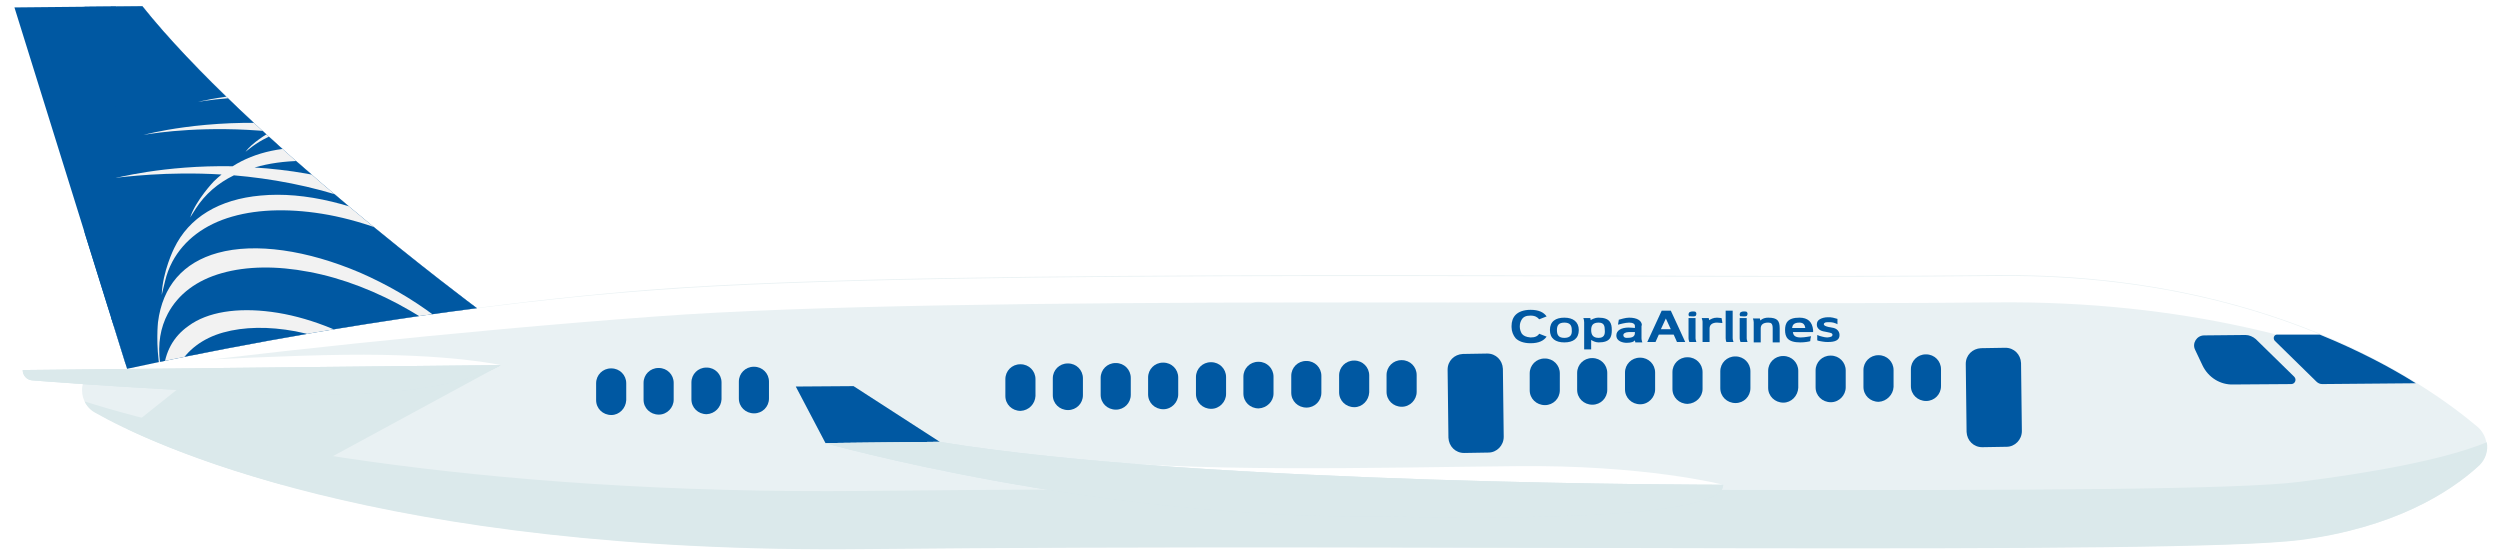
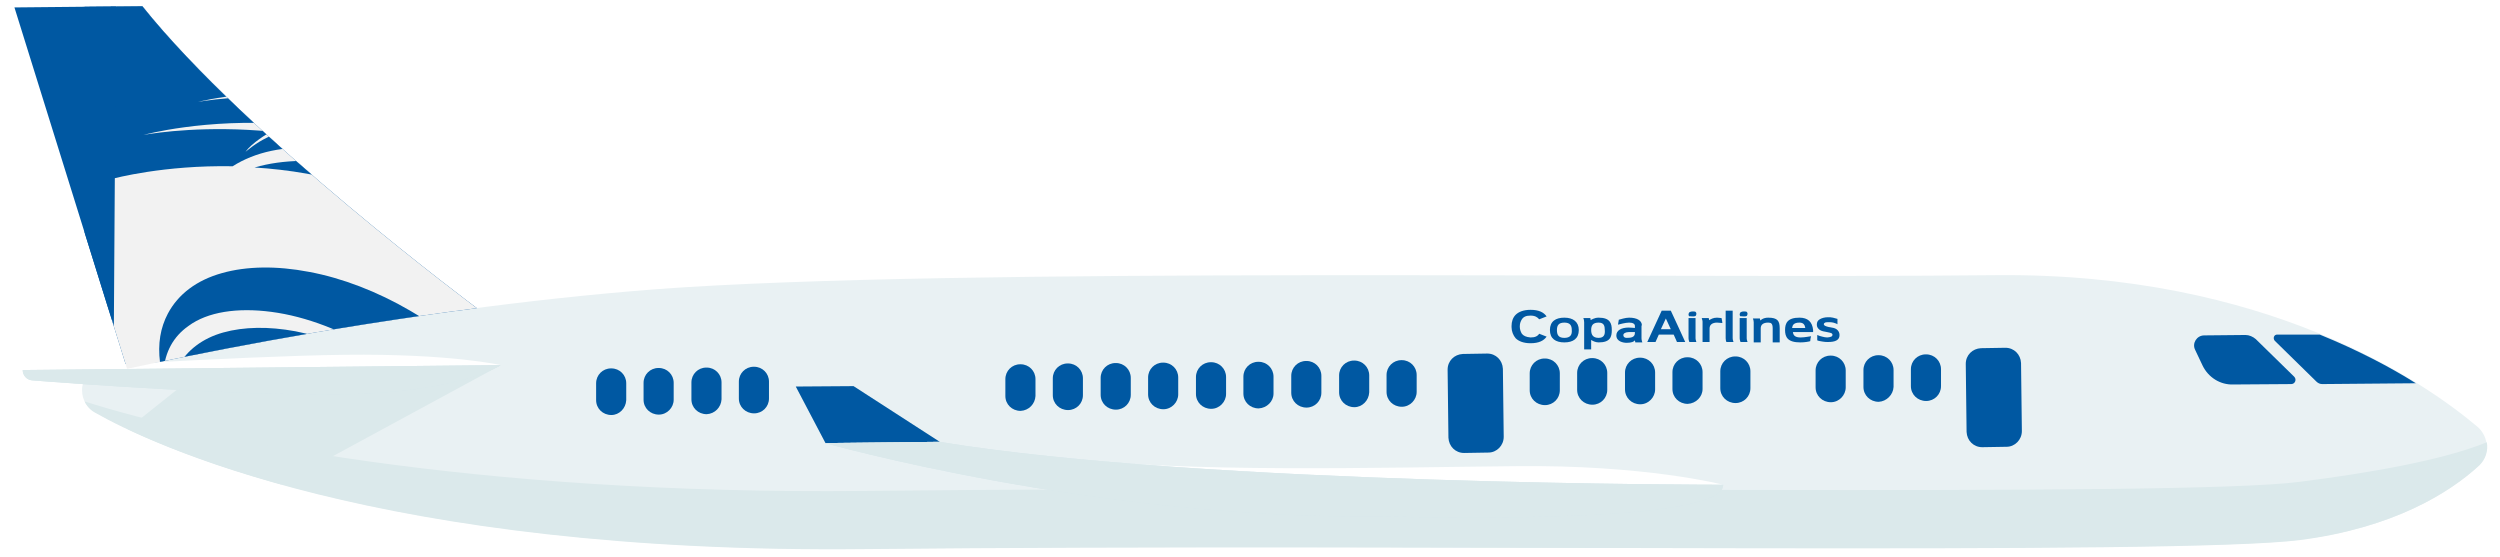
<svg xmlns="http://www.w3.org/2000/svg" xmlns:xlink="http://www.w3.org/1999/xlink" version="1.1" id="Capa_1" x="0px" y="0px" viewBox="0 0 606 135" style="enable-background:new 0 0 606 135;" xml:space="preserve">
  <style type="text/css">
	.st0{opacity:0.6;}
	.st1{opacity:0.3;}
	.st2{fill:#FFFFFF;}
	.st3{fill:#F0EEFF;}
	.st4{fill:#8480A0;}
	.st5{filter:url(#Adobe_OpacityMaskFilter);}
	.st6{filter:url(#Adobe_OpacityMaskFilter_1_);}
	.st7{mask:url(#SVGID_1_);fill:url(#SVGID_2_);}
	.st8{fill:#E6E6E6;}
	.st9{opacity:0.24;fill:#8480A0;}
	.st10{opacity:0.31;fill:#E8D470;}
	.st11{filter:url(#Adobe_OpacityMaskFilter_2_);}
	.st12{filter:url(#Adobe_OpacityMaskFilter_3_);}
	.st13{mask:url(#SVGID_3_);fill:url(#SVGID_4_);}
	.st14{fill:url(#SVGID_5_);}
	.st15{filter:url(#Adobe_OpacityMaskFilter_4_);}
	.st16{filter:url(#Adobe_OpacityMaskFilter_5_);}
	.st17{mask:url(#SVGID_6_);fill:url(#SVGID_7_);}
	.st18{fill:url(#SVGID_8_);}
	.st19{opacity:0.19;fill:#FFFADE;}
	.st20{fill:#593C12;}
	.st21{fill:#486E87;}
	.st22{fill:#55682B;}
	.st23{filter:url(#Adobe_OpacityMaskFilter_6_);}
	.st24{filter:url(#Adobe_OpacityMaskFilter_7_);}
	.st25{mask:url(#SVGID_9_);fill:url(#SVGID_10_);}
	.st26{fill:#F2F2F2;}
	.st27{opacity:0.71;fill:#8480A0;}
	.st28{filter:url(#Adobe_OpacityMaskFilter_8_);}
	.st29{filter:url(#Adobe_OpacityMaskFilter_9_);}
	.st30{mask:url(#SVGID_11_);fill:url(#SVGID_12_);}
	.st31{fill:url(#SVGID_13_);}
	.st32{filter:url(#Adobe_OpacityMaskFilter_10_);}
	.st33{filter:url(#Adobe_OpacityMaskFilter_11_);}
	.st34{mask:url(#SVGID_14_);fill:url(#SVGID_15_);}
	.st35{fill:url(#SVGID_16_);}
	.st36{fill:#021423;}
	.st37{fill:#BFD9FF;}
	.st38{opacity:0.5;fill:#FFFFFF;}
	.st39{opacity:0.5;fill:#FCEE21;}
	.st40{fill:#E9F1F3;}
	.st41{fill:#DBE9EB;}
	.st42{fill:#0058A2;}
	.st43{fill:#D7E7EB;}
	.st44{clip-path:url(#SVGID_18_);}
</style>
  <g>
    <g>
      <g>
        <g>
          <g>
            <path class="st40" d="M600.8,112.9c2.8-2.5,2.6-6.9-0.2-9.4c-12.9-10.9-51.1-37.5-117-36.8c-82.9,0.9-252-2-324.5,3.4       C94.2,75.1,34.2,88.6,22.1,91.4c-1.3,0.3-2.2,1.5-2.2,2.8l0,0.5c0,2.2,1.2,4.1,3.1,5.2c13,7.4,68.8,34.4,186.9,33.1       c136.7-1.4,318.2,1.6,347.7-2.2C580,128,593.6,119.6,600.8,112.9z" />
            <path class="st41" d="M121.4,88.5l-73.3,1.8L30.9,104c7.8,3.7,20,8.6,37.2,13.4L121.4,88.5z" />
-             <path class="st2" d="M159.1,76.7c72.6-5.4,241.7-2.5,324.5-3.4c46-0.5,81,9.8,102.4,19.8c-19.3-12-53.1-26.8-102.4-26.2       c-82.9,0.9-252-2-324.5,3.4C101.6,74.5,48,85.6,28.1,90.1C56.5,86.2,110.1,80.3,159.1,76.7z" />
            <path class="st41" d="M557.4,116.8c-29.5,3.8-211,0.7-347.7,2.2c-95.3,1-160.7-12.6-189.2-21.7c0.5,1.1,1.4,2.1,2.5,2.7       c13,7.4,68.8,34.4,186.9,33.1c136.7-1.4,318.2,1.6,347.7-2.2c22.4-2.9,36.1-11.4,43.3-18c1.6-1.5,2.3-3.7,1.9-5.7       C592.3,111.5,574.7,114.6,557.4,116.8z" />
            <path class="st41" d="M402.2,132.8l15-14.1c-9.9,0-21.9,0-32.3-0.1l-68.1-0.1l-32.5,14.1C328.3,132.5,359.7,132.7,402.2,132.8z       " />
            <path class="st42" d="M115.6,74.7L115.6,74.7c0,0-55.7-41.4-81.1-73.2l-31,0.3l27.3,87.6C46.6,86,78.3,79.5,115.6,74.7z" />
            <g>
              <path class="st42" d="M562.9,93.1l22.7-0.2c-6.2-3.9-14-8-23.3-11.8L552,81.1c-0.8,0-1.1,0.9-0.6,1.5l10.1,9.9        C561.9,92.9,562.4,93.1,562.9,93.1z" />
              <path class="st42" d="M544.3,81.2l-10,0.1c-1.8,0-3,1.9-2.2,3.5l1.8,3.8c1.4,2.9,4.3,4.7,7.4,4.6l14.1-0.1        c0.9,0,1.4-1.1,0.7-1.8l-9.3-9.1C546.1,81.6,545.2,81.2,544.3,81.2z" />
            </g>
            <polygon class="st43" points="227.8,107.1 206.9,93.6 192.9,93.7 200.1,107.4      " />
            <polygon class="st42" points="227.8,107.1 206.9,93.6 192.9,93.7 200.1,107.4      " />
            <path class="st2" d="M113.8,90.5l7.6-2c0,0-12.1-2.8-37.8-2.5c-25.8,0.3-78.1,3.7-78.1,3.7L113.8,90.5z" />
            <path class="st43" d="M121.4,88.5c0,0-10.3,6.8-39.1,7.1c-25,0.3-64.6-2.6-74.5-3.4c-1.3-0.1-2.3-1.2-2.3-2.5l0,0L121.4,88.5z" />
            <path class="st41" d="M121.4,88.5c0,0-10.3,6.8-39.1,7.1c-25,0.3-64.6-2.6-74.5-3.4c-1.3-0.1-2.3-1.2-2.3-2.5l0,0L121.4,88.5z" />
            <path class="st42" d="M466.9,97.2L466.9,97.2c-2.1,0-3.7-1.6-3.7-3.6l0-4.1c0-2,1.6-3.6,3.6-3.6l0.1,0c2,0,3.6,1.6,3.6,3.6       l0,4.1C470.5,95.6,468.9,97.2,466.9,97.2z" />
            <path class="st42" d="M455.4,97.4L455.4,97.4c-2.1,0-3.7-1.6-3.7-3.6l0-4.1c0-2,1.6-3.6,3.6-3.6l0.1,0c2,0,3.6,1.6,3.6,3.6       l0,4.1C458.9,95.7,457.3,97.3,455.4,97.4z" />
            <path class="st42" d="M443.8,97.5L443.8,97.5c-2.1,0-3.7-1.6-3.7-3.6l0-4.1c0-2,1.6-3.6,3.6-3.6l0.1,0c2,0,3.6,1.6,3.6,3.6       l0,4.1C447.4,95.8,445.8,97.5,443.8,97.5z" />
-             <path class="st42" d="M432.3,97.6L432.3,97.6c-2.1,0-3.7-1.6-3.7-3.6l0-4.1c0-2,1.6-3.6,3.6-3.6l0.1,0c2,0,3.6,1.6,3.6,3.6       l0,4.1C435.8,96,434.2,97.6,432.3,97.6z" />
            <path class="st42" d="M420.7,97.7L420.7,97.7c-2.1,0-3.7-1.6-3.7-3.6l0-4.1c0-2,1.6-3.6,3.6-3.6l0.1,0c2,0,3.6,1.6,3.6,3.6       l0,4.1C424.3,96.1,422.7,97.7,420.7,97.7z" />
            <path class="st42" d="M409.1,97.9L409.1,97.9c-2.1,0-3.7-1.6-3.7-3.6l0-4.1c0-2,1.6-3.6,3.6-3.6l0.1,0c2,0,3.6,1.6,3.6,3.6       l0,4.1C412.7,96.2,411.1,97.8,409.1,97.9z" />
            <path class="st42" d="M397.6,98L397.6,98c-2.1,0-3.7-1.6-3.7-3.6l0-4.1c0-2,1.6-3.6,3.6-3.6l0.1,0c2,0,3.6,1.6,3.6,3.6l0,4.1       C401.2,96.3,399.6,98,397.6,98z" />
            <path class="st42" d="M386,98.1L386,98.1c-2.1,0-3.7-1.6-3.7-3.6l0-4.1c0-2,1.6-3.6,3.6-3.6l0.1,0c2,0,3.6,1.6,3.6,3.6l0,4.1       C389.6,96.5,388,98.1,386,98.1z" />
            <path class="st42" d="M374.5,98.2L374.5,98.2c-2.1,0-3.7-1.6-3.7-3.6l0-4.1c0-2,1.6-3.6,3.6-3.6l0.1,0c2,0,3.6,1.6,3.6,3.6       l0,4.1C378.1,96.6,376.5,98.2,374.5,98.2z" />
            <path class="st42" d="M339.8,98.6L339.8,98.6c-2.1,0-3.7-1.6-3.7-3.6l0-4.1c0-2,1.6-3.6,3.6-3.6l0.1,0c2,0,3.6,1.6,3.6,3.6       l0,4.1C343.4,96.9,341.8,98.6,339.8,98.6z" />
            <path class="st42" d="M328.3,98.7L328.3,98.7c-2.1,0-3.7-1.6-3.7-3.6l0-4.1c0-2,1.6-3.6,3.6-3.6l0.1,0c2,0,3.6,1.6,3.6,3.6       l0,4.1C331.8,97.1,330.2,98.7,328.3,98.7z" />
            <path class="st42" d="M316.7,98.8L316.7,98.8c-2.1,0-3.7-1.6-3.7-3.6l0-4.1c0-2,1.6-3.6,3.6-3.6l0.1,0c2,0,3.6,1.6,3.6,3.6       l0,4.1C320.3,97.2,318.7,98.8,316.7,98.8z" />
            <path class="st42" d="M305.1,99L305.1,99c-2.1,0-3.7-1.6-3.7-3.6l0-4.1c0-2,1.6-3.6,3.6-3.6l0.1,0c2,0,3.6,1.6,3.6,3.6l0,4.1       C308.7,97.3,307.1,98.9,305.1,99z" />
            <path class="st42" d="M293.6,99.1L293.6,99.1c-2.1,0-3.7-1.6-3.7-3.6l0-4.1c0-2,1.6-3.6,3.6-3.6l0.1,0c2,0,3.6,1.6,3.6,3.6       l0,4.1C297.2,97.4,295.6,99.1,293.6,99.1z" />
            <path class="st42" d="M282,99.2L282,99.2c-2.1,0-3.7-1.6-3.7-3.6l0-4.1c0-2,1.6-3.6,3.6-3.6l0.1,0c2,0,3.6,1.6,3.6,3.6l0,4.1       C285.6,97.5,284,99.2,282,99.2z" />
            <path class="st42" d="M270.5,99.3L270.5,99.3c-2.1,0-3.7-1.6-3.7-3.6l0-4.1c0-2,1.6-3.6,3.6-3.6l0.1,0c2,0,3.6,1.6,3.6,3.6       l0,4.1C274.1,97.7,272.5,99.3,270.5,99.3z" />
            <path class="st42" d="M258.9,99.4L258.9,99.4c-2.1,0-3.7-1.6-3.7-3.6l0-4.1c0-2,1.6-3.6,3.6-3.6l0.1,0c2,0,3.6,1.6,3.6,3.6       l0,4.1C262.5,97.8,260.9,99.4,258.9,99.4z" />
            <path class="st42" d="M247.4,99.6L247.4,99.6c-2.1,0-3.7-1.6-3.7-3.6l0-4.1c0-2,1.6-3.6,3.6-3.6l0.1,0c2,0,3.6,1.6,3.6,3.6       l0,4.1C250.9,97.9,249.4,99.5,247.4,99.6z" />
            <path class="st42" d="M182.8,100.2L182.8,100.2c-2.1,0-3.7-1.6-3.7-3.6l0-4.1c0-2,1.6-3.6,3.6-3.6l0.1,0c2,0,3.6,1.6,3.6,3.6       l0,4.1C186.4,98.6,184.8,100.2,182.8,100.2z" />
            <path class="st42" d="M171.3,100.4L171.3,100.4c-2.1,0-3.7-1.6-3.7-3.6l0-4.1c0-2,1.6-3.6,3.6-3.6l0.1,0c2,0,3.6,1.6,3.6,3.6       l0,4.1C174.8,98.7,173.3,100.3,171.3,100.4z" />
            <path class="st42" d="M159.7,100.5L159.7,100.5c-2.1,0-3.7-1.6-3.7-3.6l0-4.1c0-2,1.6-3.6,3.6-3.6l0.1,0c2,0,3.6,1.6,3.6,3.6       l0,4.1C163.3,98.8,161.7,100.5,159.7,100.5z" />
            <path class="st42" d="M148.2,100.6L148.2,100.6c-2.1,0-3.7-1.6-3.7-3.6l0-4.1c0-2,1.6-3.6,3.6-3.6l0.1,0c2,0,3.6,1.6,3.6,3.6       l0,4.1C151.7,99,150.1,100.6,148.2,100.6z" />
            <path class="st42" d="M486.4,108.3l-5.9,0.1c-2.1,0-3.7-1.6-3.8-3.7l-0.2-16.5c0-2.1,1.6-3.7,3.7-3.8l5.9-0.1       c2.1,0,3.7,1.6,3.8,3.7l0.2,16.5C490.1,106.6,488.4,108.3,486.4,108.3z" />
            <path class="st42" d="M360.8,109.7l-5.9,0.1c-2.1,0-3.7-1.6-3.8-3.7l-0.2-16.5c0-2.1,1.6-3.7,3.7-3.8l5.9-0.1       c2.1,0,3.7,1.6,3.8,3.7l0.2,16.5C364.5,108,362.8,109.7,360.8,109.7z" />
            <path class="st2" d="M409.8,119.9l7.9-2.4c0,0-18.9-4.9-50.6-4.5c-31.7,0.3-80.1,1.7-109.7-2.1c0,0,66.9,11.8,73,11.9       C336.6,122.9,409.8,119.9,409.8,119.9z" />
            <path class="st43" d="M417.7,117.5c0,0-126,0.1-190-10.4l-27.7,0.3c0,0,65.4,18.5,134.4,17.8       C334.5,125.1,417.8,127.9,417.7,117.5z" />
            <path class="st41" d="M417.7,117.5c0,0-126,0.1-190-10.4l-27.7,0.3c0,0,65.4,18.5,134.4,17.8       C334.5,125.1,417.8,127.9,417.7,117.5z" />
          </g>
        </g>
      </g>
      <g>
        <defs>
          <path id="SVGID_17_" d="M115.6,74.7L115.6,74.7c0,0-55.7-41.4-81.1-73.2l-31,0.3l27.3,87.6C46.6,86,78.3,79.5,115.6,74.7z" />
        </defs>
        <clipPath id="SVGID_1_">
          <use xlink:href="#SVGID_17_" style="overflow:visible;" />
        </clipPath>
        <g style="clip-path:url(#SVGID_1_);">
          <rect x="27" y="1.2" transform="matrix(-1 -4.485668e-11 4.485668e-11 -1 142.738 91.116)" class="st26" width="88.6" height="88.7" />
          <g>
            <path class="st42" d="M54.1,80.6c5-1.4,11-1.5,17.5-0.3c6.7,1.3,13.8,4,20.4,7.8c1,0.6,2,1.2,3,1.8H42.7       c0.2-0.4,0.3-0.8,0.5-1.1C45.3,84.9,49.1,82,54.1,80.6z" />
            <path class="st42" d="M40.7,76c2.5-4.7,7-8.1,13.1-9.8c6-1.7,13.3-1.8,21.1-0.3c8.1,1.5,16.6,4.8,24.5,9.4       c6,3.5,11.5,7.5,16.2,12v2.7H98.1c-2.1-1.6-4.2-3.2-6.5-4.6c-8.3-5.2-17.4-8.7-25.8-9.8c-8.3-1.1-15.5,0-20.1,3.4       c-3.7,2.6-5.7,6.3-6.1,11.1h-0.6l-0.2-2.2C38.2,83.3,38.9,79.4,40.7,76z" />
            <path class="st42" d="M113.8,50.9c0.6,0.4,1.3,0.7,1.9,1.1v7.5c-18.1-13.3-37.8-17.9-54-18.9C75.4,36.6,95,40.1,113.8,50.9z" />
-             <path class="st42" d="M53.7,42.3c-0.6,0.5-1.3,1.1-1.9,1.7c0,0-4.3,4.5-5.7,8.7l1.4-2.2c2.2-3.4,5.3-6.1,9.2-8       c17.5,1.5,39.8,6.9,59,22.8v1.2c-5.1-4.1-10.7-7.7-16.5-10.6c-6.2-3.2-12.5-5.5-18.7-7c-6.2-1.5-12-2-17.3-1.5       c-10.1,0.9-17.4,5.3-21,12.8c0,0-2.8,5.6-3,11.3l0.8-3.3c0.4-1.7,1-3.3,1.8-4.8c2.8-5.2,7.8-9,14.5-10.9       c6.6-1.9,14.7-2,23.4-0.4c9,1.7,18.4,5.3,27.2,10.4c3.1,1.8,6,3.7,8.9,5.7v17.5c-3.1-3.2-6.6-6.3-10.4-9.1       c-5.6-4.2-11.7-7.7-18.1-10.5c-12.9-5.5-25.4-7.3-34.5-4.8c-8.4,2.3-13.4,8.1-14.5,16.8c0,0-0.6,5.5,0.5,11.6H27l0-46.5       C30.2,42.9,40.3,41.5,53.7,42.3z" />
            <g>
              <path class="st42" d="M98.5,25.6c5.6,1,11.5,2.8,17.2,5.3v2.2c-7.7-4-15.4-6.6-22.8-8.2C94.7,25,96.6,25.2,98.5,25.6z" />
              <path class="st42" d="M115.7,1.2v23.6c0,0-10-3.4-20.6-1.8l4.2,0.2c5.2,0.2,10.8,1.4,16.3,3.5v2.6c-8.7-4-18.9-6-27.8-5.4        C65.7,20.1,48,24.7,48,24.7c3.4-0.6,17-2.5,33.8,0c-1.6,0.4-4.1,1.1-6.6,2.6l2.1-0.7c2-0.7,4.2-1.2,6.6-1.5        c10.1,1.7,21.2,5.1,31.9,11.3v1.3c-16.1-8.8-33.5-12.1-46-7.6c-20.1-1.5-35,2.6-35,2.6c3.4-0.6,15.4-2.3,30.9-0.8        c-0.9,0.5-4.6,2.7-6.2,4.9l0.9-0.7c2.1-1.7,4.5-3,7.3-4c14.6,1.6,32,6,48.1,16.8v1.2c-1.4-0.9-2.8-1.8-4.2-2.6        C100,40.8,87.8,36.7,77.3,35.9c-8.3-0.6-15.4,0.9-20.9,4.4C39.7,40,27.8,43.2,27,43.4V1.2H115.7z" />
            </g>
            <path class="st42" d="M115.7,39.3v4.8C101.5,35.7,86.9,31.9,74,30.5C85.8,28.7,101,31.7,115.7,39.3z" />
          </g>
          <polygon class="st42" points="27.6,79 20.5,56.8 20.5,1.6 28.1,1.6     " />
        </g>
      </g>
    </g>
    <g>
      <g>
        <path class="st42" d="M402.8,75.3h2.2c0.4,0.8,3.5,7.6,3.5,7.6h-2l-0.8-1.8h-3.6l-0.8,1.8h-2l0,0L402.8,75.3z M405,79.8l-1.2-2.6     l-1.2,2.6H405L405,79.8z" />
        <path class="st42" d="M428.6,77c-1.3,0-1.9,0.7-1.9,0.7l-0.1-0.5h-1.7c0.1,0.2,0.2,0.6,0.2,0.9v4.9h1.7v-3.4     c0-0.9,0.6-1.4,1.8-1.4c0.7,0,1.1,0.2,1.1,1.4v3.4h1.7v-3.4C431.4,77.8,430.9,77,428.6,77z" />
        <path class="st42" d="M436.2,77c-2.9,0-3.5,1.3-3.5,3c0,1.7,0.6,3,3.7,3c1.1,0,2.1-0.2,2.4-0.3c0-0.3,0.1-0.9,0.2-1.2     c-0.2,0-1.5,0.3-2.5,0.3c-1.4,0-1.8-0.5-1.9-1.3h4.9V80C439.3,78,438.2,77,436.2,77z M434.4,79.5c0.1-0.7,0.4-1.3,1.8-1.3     c1,0,1.3,0.6,1.4,1.3H434.4z" />
        <path class="st42" d="M379.2,77c-2.1,0-3.5,0.9-3.5,3c0,2.1,1.4,3,3.5,3s3.5-0.9,3.5-3C382.7,78,381.3,77,379.2,77z M379.2,81.9     c-1.4,0-1.8-0.7-1.8-1.9c0-1.1,0.4-1.8,1.8-1.8c1.4,0,1.8,0.7,1.8,1.8C381.1,81.2,380.6,81.9,379.2,81.9z" />
        <path class="st42" d="M398,78.9c0-1.2-1.2-1.9-3.1-1.9c-0.9,0-2.1,0.4-2.5,0.5c0,0.2-0.2,1-0.2,1.2c0.4-0.1,1.8-0.5,2.7-0.5     c0.9,0,1.4,0.3,1.4,0.8v0.5c0,0-1.1-0.1-1.5-0.1c-1.8,0-3,0.7-3,1.9c0,1.5,1.7,1.8,2.5,1.8c1.2,0,1.8-0.3,2-0.6l0.1,0.5h1.7     c0-0.1-0.2-0.5-0.2-1V78.9z M396.3,80.7c0,1.1-1,1.2-2,1.2c-0.3,0-0.8-0.1-0.8-0.7c0-0.4,0.6-0.7,1.3-0.7h1.5V80.7z" />
        <path class="st42" d="M371,75.1c2,0,3.2,0.6,3.9,1.6l0,0l-1.8,0.7c-0.4-0.5-1-0.9-2.1-0.9l0,0h0c-1.1,0-1.7,0.3-2.1,0.9l0,0     c-0.3,0.5-0.5,1-0.5,1.7l0,0v0.1h0c0,0.6,0.2,1.2,0.5,1.7l0,0c0.4,0.5,1,0.8,2.1,0.9l0,0l0,0c1.1,0,1.7-0.3,2.1-0.9l0,0l1.8,0.7     c-0.7,1-1.9,1.6-3.9,1.6l0,0c0,0,0,0,0,0l0,0c-1.7,0-2.9-0.5-3.6-1.2l0,0c-0.6-0.7-1-1.7-1-2.7l0,0V79c0-1,0.3-2,1-2.7l0,0     C368.1,75.6,369.3,75.1,371,75.1L371,75.1z" />
        <path class="st42" d="M420,82v-6.7h-1.7V82c0,0.4,0.1,0.8,0.2,0.9h1.7C420.2,82.8,420,82.4,420,82z" />
        <path class="st42" d="M414.4,79.6c0-0.9,0.7-1.4,1.8-1.4c0.2,0,1,0.1,1.3,0.1c0-0.1-0.1-0.9-0.2-1.2c-0.2,0-0.8-0.1-1.1-0.1     c-1,0-1.5,0.4-1.9,0.6l-0.1-0.5h-1.7c0,0.1,0.2,0.5,0.2,0.9v4.9h1.7V79.6z" />
        <path class="st42" d="M387.5,77c-1.1,0-1.9,0.6-1.9,0.6s-0.1-0.3-0.1-0.5h-1.7c0.1,0.2,0.2,0.6,0.2,1v6.6h1.7v-2.3     c0.3,0.2,1,0.6,1.8,0.6c2.8,0,3.2-1.3,3.2-3C390.7,78.4,390.3,77,387.5,77z M387.5,81.9c-1.4,0-1.8-0.8-1.8-1.9     c0-1.1,0.4-1.8,1.8-1.8c1.3,0,1.5,0.8,1.5,1.8C389.1,81.1,388.8,81.9,387.5,81.9z" />
        <path class="st42" d="M445.4,77.3v1.3c-0.3-0.2-0.7-0.3-1-0.4c-0.4-0.1-0.7-0.1-1.1-0.1c-0.4,0-0.7,0-0.9,0.1     c-0.2,0.1-0.3,0.2-0.3,0.4c0,0.3,0.4,0.5,1.3,0.7l0.1,0l0.5,0.1c0.7,0.1,1.1,0.3,1.4,0.6c0.3,0.3,0.5,0.7,0.5,1.2     c0,0.6-0.2,1-0.7,1.3c-0.5,0.3-1.2,0.4-2.1,0.4c-0.4,0-0.8,0-1.3-0.1c-0.4-0.1-0.9-0.1-1.3-0.3v-1.3c0.4,0.2,0.8,0.3,1.2,0.4     c0.4,0.1,0.8,0.2,1.2,0.2c0.4,0,0.7-0.1,1-0.2c0.2-0.1,0.3-0.3,0.3-0.4c0-0.2-0.1-0.3-0.2-0.4c-0.2-0.1-0.5-0.2-1.1-0.3l-0.5-0.1     c-0.7-0.1-1.2-0.3-1.5-0.6c-0.3-0.3-0.5-0.6-0.5-1.1c0-0.6,0.2-1,0.7-1.3c0.5-0.3,1.2-0.5,2-0.5c0.4,0,0.8,0,1.2,0.1     C444.6,77.1,445,77.2,445.4,77.3z" />
        <path class="st42" d="M423.4,82v-4.9h-1.7V82c0,0.4,0.2,0.9,0.2,0.9h1.7C423.6,82.8,423.4,82.4,423.4,82z M422.6,76.7     c0.4,0,0.6,0,0.8-0.1c0.1-0.1,0.2-0.3,0.2-0.5c0-0.3-0.1-0.4-0.2-0.5c-0.1-0.1-0.4-0.1-0.7-0.1c-0.4,0-0.6,0.1-0.8,0.2     c-0.1,0.1-0.2,0.3-0.2,0.5c0,0.3,0.1,0.4,0.2,0.5C421.9,76.6,422.2,76.7,422.6,76.7z" />
        <path class="st42" d="M411,82v-4.9h-1.7V82c0,0.4,0.2,0.9,0.2,0.9h1.7C411.2,82.8,411,82.4,411,82z M410.2,76.7     c0.4,0,0.6,0,0.8-0.1c0.1-0.1,0.2-0.3,0.2-0.5c0-0.3-0.1-0.4-0.2-0.5c-0.1-0.1-0.4-0.1-0.7-0.1c-0.4,0-0.6,0.1-0.8,0.2     c-0.1,0.1-0.2,0.3-0.2,0.5c0,0.3,0.1,0.4,0.2,0.5C409.6,76.6,409.8,76.7,410.2,76.7z" />
      </g>
    </g>
  </g>
</svg>